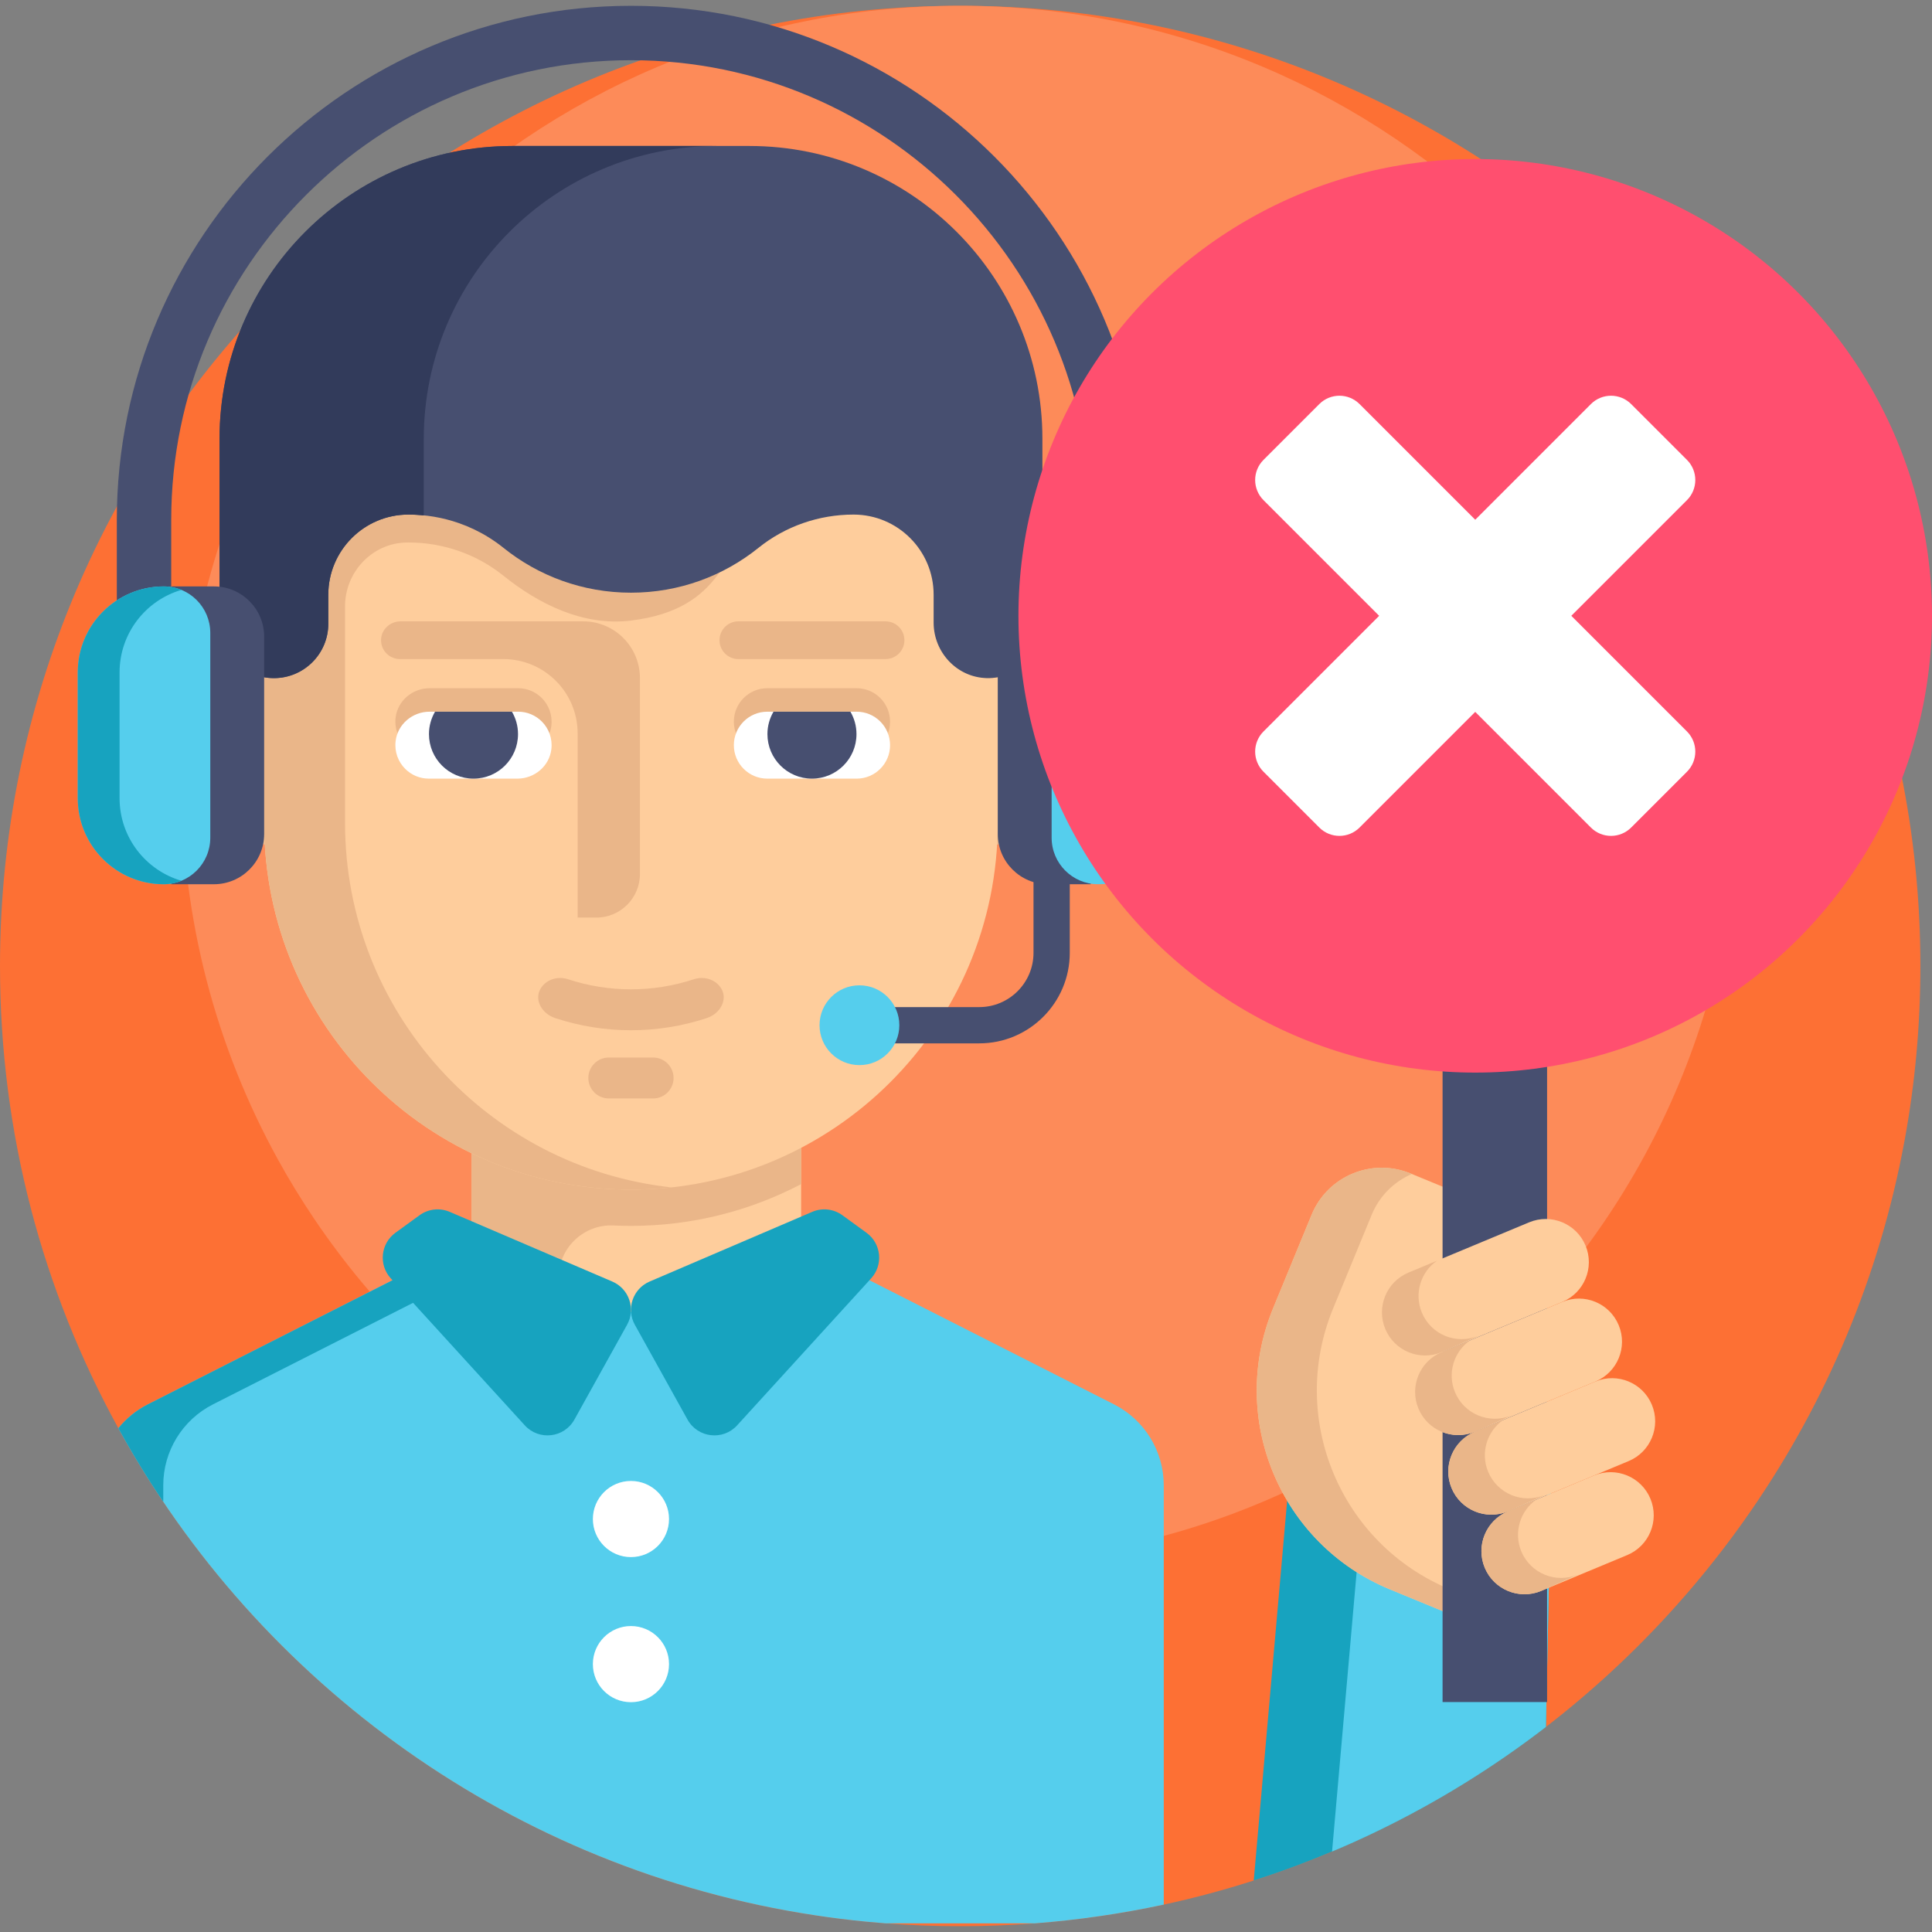
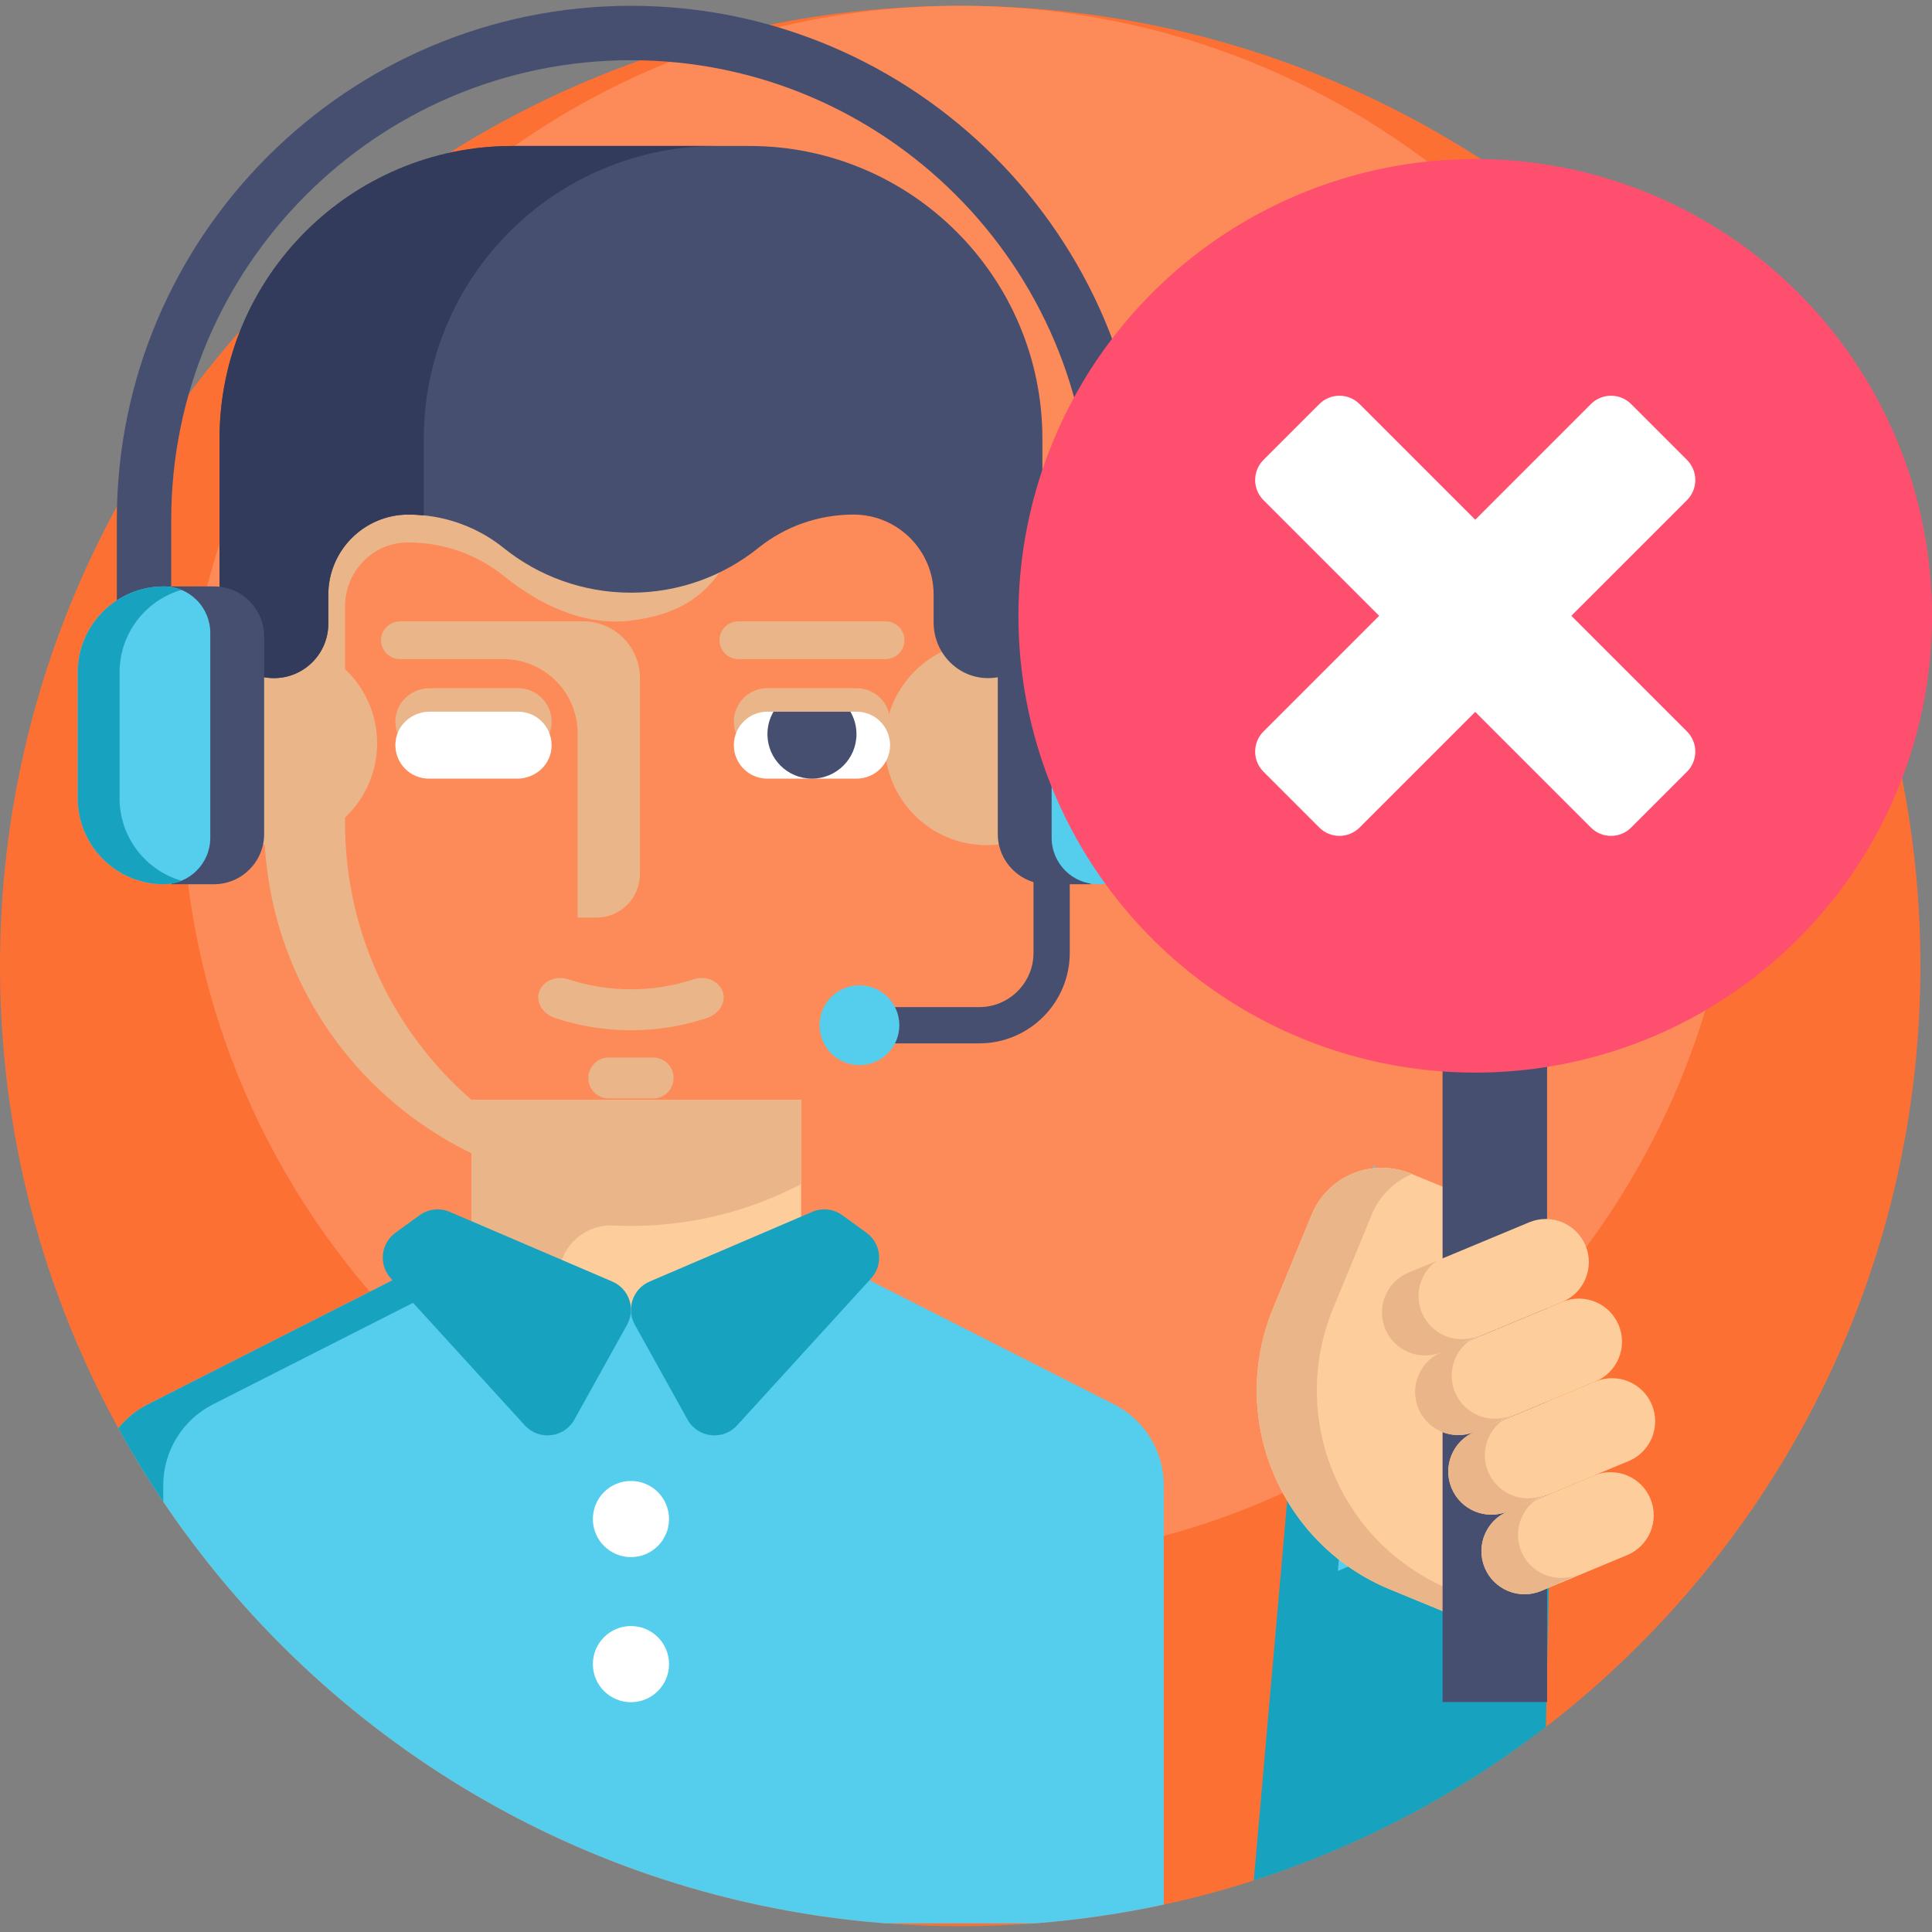
<svg xmlns="http://www.w3.org/2000/svg" version="1.1" id="Capa_1" x="0px" y="0px" viewBox="0 0 511.997 511.997" style="enable-background:new 0 0 511.997 511.997;" xml:space="preserve">
  <rect x="0" y="0" width="511.997" height="511.997" fill="#808080" stroke="none" />
  <path style="fill:#FD7034;" d="M508.923,255.998c0,15.694-1.423,31.065-4.144,45.98c-0.031,0.177-0.062,0.363-0.104,0.54  c-6.585,35.666-20.617,68.715-40.413,97.495c-6.346,9.233-13.284,18.02-20.772,26.319c-10.293,11.425-21.614,21.915-33.807,31.325  c-13.959,10.76-29.081,20.108-45.128,27.825c-3.801,1.828-7.644,3.562-11.549,5.193c-3.043,1.288-6.117,2.513-9.223,3.677  c-3.801,1.423-7.644,2.763-11.529,3.999c-7.79,2.503-15.745,4.643-23.847,6.387c-11.124,2.389-22.517,4.071-34.119,4.965  c-6.543,0.499-13.159,0.758-19.827,0.758c-6.658,0-13.253-0.249-19.786-0.758c-1.714-0.135-3.427-0.28-5.141-0.447  c-4.539-0.447-9.036-0.997-13.502-1.683c-71.852-10.885-133.847-51.817-172.764-109.585c-4.248-6.304-8.226-12.806-11.903-19.495  C11.373,342.152,0,300.41,0,255.998C0,115.463,113.926,1.537,254.461,1.537S508.923,115.463,508.923,255.998z" />
  <path style="fill:#FD8B59;" d="M460.764,207.844c0,12.724-1.154,25.186-3.36,37.278c-0.025,0.143-0.051,0.295-0.084,0.438  c-5.339,28.916-16.714,55.711-32.764,79.045c-5.145,7.486-10.77,14.61-16.841,21.337c-17.903,19.873-39.619,36.234-63.996,47.956  c-5.482,2.636-11.099,5.035-16.841,7.191c-9.262,3.469-18.837,6.298-28.68,8.421c-9.018,1.937-18.256,3.301-27.661,4.025  c-5.305,0.404-10.669,0.615-16.075,0.615c-5.398,0-10.744-0.203-16.041-0.615c-1.39-0.109-2.778-0.227-4.168-0.362  c-3.68-0.362-7.326-0.808-10.947-1.364c-58.254-8.825-108.517-42.011-140.069-88.846c-3.444-5.111-6.669-10.383-9.65-15.806  c-16.21-29.464-25.431-63.307-25.431-99.313c0-113.939,92.366-206.306,206.306-206.306S460.764,93.905,460.764,207.844z" />
  <path style="fill:#474F70;" d="M303.461,194.867h-14.416V137.79c0-67.18-54.655-121.835-121.835-121.835S45.375,70.61,45.375,137.79  v57.077H30.959V137.79c0-75.128,61.122-136.251,136.251-136.251S303.461,62.661,303.461,137.79V194.867z" />
  <path style="fill:#55CEED;" d="M308.404,393.616v111.122c-11.124,2.389-22.517,4.071-34.119,4.965h-39.613  c-1.714-0.135-3.427-0.28-5.141-0.447c-4.539-0.447-9.036-0.997-13.502-1.683c-79.693-12.069-147.255-61.102-184.666-129.079  c2.098-2.586,4.736-4.757,7.81-6.315l65.828-33.402l62.203-7.966l8.621,1.101h0.01l53.593,6.865l65.817,33.402  C303.315,376.282,308.404,384.56,308.404,393.616z" />
  <path style="fill:#17A3BF;" d="M175.824,331.912l-53.582,6.865l-65.817,33.402c-8.07,4.103-13.159,12.38-13.159,21.437v4.373  c-4.248-6.304-8.226-12.806-11.903-19.495c2.098-2.586,4.736-4.757,7.81-6.315l65.828-33.402l62.203-7.966L175.824,331.912z" />
  <rect x="124.987" y="291.508" style="fill:#FECD9C;" width="87.317" height="56.137" />
  <g>
    <circle style="fill:#EAB689;" cx="72.952" cy="196.983" r="26.984" />
    <circle style="fill:#EAB689;" cx="261.462" cy="196.983" r="26.984" />
    <path style="fill:#EAB689;" d="M148.008,291.506L148.008,291.506l-23.021-0.001v0.001h-0.001v23.741c0,0,0.001,0,0.001,0.001   v23.489h23.021l0,0c0-7.953,6.623-14.347,14.567-13.974c1.535,0.073,3.081,0.109,4.633,0.109c16.274,0,31.616-4.002,45.096-11.07   v-22.296h-64.296V291.506z" />
  </g>
-   <path style="fill:#FECD9C;" d="M264.42,119.956l-194.418-10.35v108.446c0,53.687,43.522,97.208,97.208,97.208l0,0  c53.687,0,97.208-43.522,97.208-97.208v-98.096H264.42z" />
  <path style="fill:#EAB689;" d="M181.062,65.402l-59.554,5.156c-9.085,0-17.46,3.031-24.178,8.13H93.3v3.5  c-7.303,7.253-11.826,17.299-11.826,28.403l-15.278,54.396c0,7.08-2.92,12.961,3.805,14.18v38.885  c0,53.687,43.522,97.208,97.208,97.208l0,0c3.624,0,7.199-0.205,10.719-0.591c-48.643-5.336-86.49-46.554-86.49-96.617v-57.36  c0-8.971,6.982-16.563,15.945-16.916c0.283-0.011,0.566-0.017,0.851-0.017l0,0c9.147,0,18.05,3.071,25.177,8.804  c9.249,7.441,21.098,13.452,33.799,11.893c25.296-3.103,24.549-19.813,33.799-27.253c7.128-5.733,16.03-8.804,25.177-8.804h0.395  c11.693,0,20.82-4.366,20.838,7.326c0.011,7.872,6.213,43.791,14.085,43.968c4.108,0.092,7.844-1.536,10.523-4.22  c2.607-2.607-0.709-6.21-0.709-10.192l-3.547-13.291" />
  <path style="fill:#474F70;" d="M276.247,116.323v48.969c0,3.982-1.612,7.585-4.219,10.192c-2.681,2.686-6.417,4.312-10.522,4.219  c-7.881-0.178-14.086-6.821-14.086-14.702v-7.402c0-5.865-2.375-11.168-6.219-15.012c-3.844-3.844-9.147-6.219-15.012-6.219  c-9.147,0-18.048,3.07-25.179,8.807c-9.246,7.438-21,11.892-33.8,11.892c-12.795,0-24.549-4.456-33.795-11.892  c-1.222-0.986-2.499-1.887-3.82-2.711c-0.015-0.015-0.034-0.025-0.049-0.034c-2.513-1.567-5.185-2.839-7.964-3.81  c-4.268-1.483-8.777-2.253-13.357-2.253c-11.72,0-21.222,9.517-21.222,21.242v7.689c0,3.977-1.612,7.585-4.224,10.192  c-2.607,2.607-6.21,4.219-10.192,4.219c-7.959,0-14.411-6.451-14.411-14.416v-48.969c0-42.877,34.755-77.638,77.634-77.638h62.798  C241.487,38.685,276.247,73.446,276.247,116.323z" />
  <path style="fill:#323B5B;" d="M112.306,116.323c0-42.877,34.755-77.638,77.633-77.638h-54.128  c-42.877,0-77.634,34.76-77.634,77.638v48.97c0,7.964,6.452,14.416,14.411,14.416c3.982,0,7.585-1.612,10.192-4.219  c2.612-2.607,4.224-6.215,4.224-10.192v-7.688c0-11.725,9.502-21.242,21.222-21.242c1.369,0,2.727,0.09,4.08,0.226V116.323z" />
  <path style="fill:#EAB689;" d="M146.112,192.357c-0.541,4.481-4.496,7.769-9.009,7.769h-23.452c-2.449,0-4.668-0.991-6.274-2.598  c-1.839-1.845-2.879-4.494-2.53-7.376c0.541-4.481,4.496-7.769,9.009-7.769h23.452c2.449,0,4.668,0.991,6.274,2.598  C145.42,186.825,146.46,189.476,146.112,192.357z" />
  <path style="fill:#FFFFFF;" d="M146.112,198.577c-0.541,4.481-4.496,7.769-9.009,7.769h-23.452c-2.449,0-4.668-0.991-6.274-2.598  c-1.839-1.845-2.879-4.494-2.53-7.376c0.541-4.481,4.496-7.769,9.009-7.769h23.452c2.449,0,4.668,0.991,6.274,2.598  C145.42,193.046,146.46,195.696,146.112,198.577z" />
  <path style="fill:#EAB689;" d="M227.004,182.383h-23.656c-4.899,0-8.871,3.972-8.871,8.871l0,0c0,4.899,3.972,8.871,8.871,8.871  h23.656c4.899,0,8.871-3.972,8.871-8.871l0,0C235.875,186.355,231.904,182.383,227.004,182.383z" />
  <path style="fill:#FFFFFF;" d="M227.004,188.605h-23.656c-4.899,0-8.871,3.972-8.871,8.871l0,0c0,4.899,3.972,8.871,8.871,8.871  h23.656c4.899,0,8.871-3.972,8.871-8.871l0,0C235.875,192.576,231.904,188.605,227.004,188.605z" />
  <path style="fill:#EAB689;" d="M234.678,164.661h-39.002c-2.762,0-5,2.238-5,5l0,0c0,2.762,2.238,5,5,5h39.002c2.762,0,5-2.238,5-5  l0,0C239.678,166.901,237.439,164.661,234.678,164.661z" />
  <g>
-     <path style="fill:#474F70;" d="M137.278,194.548c0,6.515-5.283,11.799-11.799,11.799s-11.799-5.283-11.799-11.799   c0-2.169,0.587-4.199,1.612-5.944h20.375C136.691,190.348,137.278,192.379,137.278,194.548z" />
    <path style="fill:#474F70;" d="M226.975,194.548c0,6.515-5.283,11.799-11.799,11.799c-6.515,0-11.799-5.283-11.799-11.799   c0-2.169,0.587-4.199,1.612-5.944h20.375C226.39,190.348,226.975,192.379,226.975,194.548z" />
    <path style="fill:#474F70;" d="M259.519,276.5H227.76v-9.61h31.759c7.923,0,14.369-6.447,14.369-14.369v-30.51h9.61v30.51   C283.499,265.743,272.742,276.5,259.519,276.5z" />
  </g>
  <g>
    <path style="fill:#EAB689;" d="M106.144,164.661c-2.753,0-5.114,2.154-5.165,4.906c-0.051,2.804,2.206,5.093,4.999,5.093h27.401   c10.88,0,19.699,8.82,19.699,19.699v48.806h4.964c6.377,0,11.546-5.169,11.546-11.546v-51.915c0-8.308-6.735-15.043-15.043-15.043   H106.144z" />
    <path style="fill:#EAB689;" d="M183.887,259.506c-10.829,3.568-22.523,3.568-33.352,0c-2.894-0.943-6.199,0.187-7.486,2.896l0,0   c-1.286,2.698,0.491,6.219,4.093,7.403c13.032,4.294,27.107,4.294,40.137,0c3.603-1.183,5.378-4.706,4.093-7.403l0,0   C190.088,259.691,186.78,258.563,183.887,259.506z" />
    <path style="fill:#EAB689;" d="M173.081,280.255h-11.743c-2.994,0-5.422,2.427-5.422,5.422l0,0c0,2.994,2.427,5.422,5.422,5.422   h11.743c2.994,0,5.422-2.427,5.422-5.422l0,0C178.503,282.683,176.076,280.255,173.081,280.255z" />
  </g>
  <g>
    <path style="fill:#17A3BF;" d="M119.177,321.153l43.089,18.468c4.441,1.904,6.263,7.23,3.916,11.454l-13.955,25.119   c-2.708,4.873-9.397,5.653-13.153,1.534l-35.511-38.948c-3.274-3.59-2.7-9.23,1.23-12.087l6.376-4.637   C113.493,320.364,116.536,320.021,119.177,321.153z" />
    <path style="fill:#17A3BF;" d="M215.245,321.153l-43.09,18.468c-4.441,1.904-6.262,7.23-3.916,11.454l13.955,25.119   c2.708,4.873,9.397,5.653,13.153,1.534l35.511-38.948c3.274-3.59,2.7-9.23-1.23-12.087l-6.376-4.637   C220.928,320.364,217.886,320.021,215.245,321.153z" />
  </g>
  <path style="fill:#474F70;" d="M289.059,155.406h-11.325c-7.353,0-13.314,5.961-13.314,13.314v52.294  c0,7.353,5.961,13.314,13.314,13.314h11.325V155.406z" />
  <path style="fill:#55CEED;" d="M291.013,155.406L291.013,155.406c-6.804,0-12.319,5.516-12.319,12.319v54.283  c0,6.804,5.516,12.319,12.319,12.319l0,0c12.591,0,22.799-10.208,22.799-22.799v-33.324  C313.813,165.614,303.606,155.406,291.013,155.406z" />
  <path style="fill:#474F70;" d="M45.363,155.406h11.325c7.353,0,13.314,5.961,13.314,13.314v52.294  c0,7.353-5.961,13.314-13.314,13.314H45.363V155.406z" />
  <path style="fill:#55CEED;" d="M43.408,155.406L43.408,155.406c6.804,0,12.319,5.516,12.319,12.319v54.283  c0,6.804-5.516,12.319-12.319,12.319l0,0c-12.591,0-22.799-10.208-22.799-22.799v-33.324  C20.608,165.614,30.816,155.406,43.408,155.406z" />
  <path style="fill:#17A3BF;" d="M31.687,211.53v-33.324c0-10.364,6.918-19.107,16.386-21.878c-1.44-0.59-3.014-0.921-4.665-0.921l0,0  c-12.591,0-22.799,10.208-22.799,22.799v33.324c0,12.591,10.208,22.799,22.799,22.799l0,0c1.652,0,3.226-0.33,4.665-0.921  C38.605,230.637,31.687,221.894,31.687,211.53z" />
  <circle style="fill:#55CEED;" cx="227.758" cy="271.691" r="10.572" />
  <g>
    <circle style="fill:#FFFFFF;" cx="167.207" cy="402.557" r="10.091" />
    <circle style="fill:#FFFFFF;" cx="167.207" cy="441.006" r="10.091" />
  </g>
  <path style="fill:#17A3BF;" d="M411.22,383.312l-1.537,74.344c-13.959,10.76-29.081,20.108-45.128,27.825  c-3.801,1.828-7.644,3.562-11.549,5.193c-3.043,1.288-6.117,2.513-9.223,3.677c-3.801,1.423-7.644,2.763-11.529,3.999  l10.147-115.359l20.066,0.093L411.22,383.312z" />
-   <path style="fill:#55CEED;" d="M411.22,383.312l-1.537,74.344c-13.959,10.76-29.081,20.108-45.128,27.825  c-3.801,1.828-7.644,3.562-11.549,5.193l9.462-107.59L411.22,383.312z" />
+   <path style="fill:#55CEED;" d="M411.22,383.312c-13.959,10.76-29.081,20.108-45.128,27.825  c-3.801,1.828-7.644,3.562-11.549,5.193l9.462-107.59L411.22,383.312z" />
  <path style="fill:#FECD9C;" d="M405.241,323.923l-31.425-12.942c-10.255-4.224-21.994,0.666-26.217,10.922l-10.239,24.861  c-11.993,29.121,1.891,62.45,31.012,74.444l26.022,10.716l12.657-30.732" />
  <path style="fill:#EAB689;" d="M384.297,421.207c-29.121-11.993-43.005-45.323-31.012-74.444l10.239-24.861  c2.078-5.046,5.979-8.784,10.624-10.785l-0.332-0.137c-10.255-4.224-21.994,0.666-26.217,10.922l-10.239,24.861  c-11.993,29.121,1.891,62.451,31.012,74.444l26.022,10.716l2.31-5.607L384.297,421.207z" />
  <rect x="382.294" y="257.181" style="fill:#474F70;" width="27.697" height="193.879" />
  <path style="fill:#FECD9C;" d="M382.049,358.338l31.978-13.321c5.825-2.426,8.579-9.115,6.153-14.939l0,0  c-2.426-5.825-9.115-8.579-14.939-6.153l-31.978,13.321c-5.825,2.426-8.579,9.115-6.153,14.939l0,0  C369.536,358.009,376.225,360.764,382.049,358.338z" />
  <path style="fill:#EAB689;" d="M391.743,354.01c-5.825,2.426-12.513-0.328-14.939-6.153l0,0c-2.104-5.051-0.307-10.748,4.005-13.755  l-7.546,3.143c-5.825,2.426-8.579,9.115-6.153,14.939l0,0c2.426,5.825,9.115,8.579,14.939,6.153L391.743,354.01z" />
  <g>
    <path style="fill:#FECD9C;" d="M390.836,379.43l31.978-13.321c5.825-2.426,8.579-9.115,6.153-14.939l0,0   c-2.426-5.825-9.115-8.579-14.939-6.153l-31.978,13.321c-5.825,2.426-8.579,9.115-6.153,14.939l0,0   C378.323,379.102,385.011,381.856,390.836,379.43z" />
    <path style="fill:#FECD9C;" d="M399.623,400.523l31.978-13.321c5.825-2.426,8.579-9.115,6.153-14.939l0,0   c-2.426-5.825-9.115-8.579-14.939-6.153l-31.978,13.321c-5.825,2.426-8.579,9.115-6.153,14.939l0,0   C387.109,400.194,393.798,402.949,399.623,400.523z" />
    <path style="fill:#FECD9C;" d="M408.409,421.615l22.813-9.503c5.825-2.426,8.579-9.115,6.153-14.939l0,0   c-2.426-5.825-9.115-8.579-14.939-6.153l-22.813,9.503c-5.825,2.426-8.579,9.115-6.153,14.939l0,0   C395.896,421.287,402.585,424.042,408.409,421.615z" />
  </g>
  <g>
    <path style="fill:#EAB689;" d="M400.53,375.103c-5.825,2.426-12.513-0.328-14.939-6.153l0,0   c-2.104-5.051-0.307-10.748,4.005-13.755l-7.546,3.143c-5.825,2.426-8.579,9.115-6.153,14.939l0,0   c2.426,5.825,9.115,8.579,14.939,6.153L400.53,375.103z" />
    <path style="fill:#EAB689;" d="M409.317,396.195c-5.825,2.426-12.513-0.328-14.939-6.153l0,0   c-2.104-5.051-0.307-10.748,4.005-13.755l-7.546,3.143c-5.825,2.426-8.579,9.115-6.153,14.939l0,0   c2.426,5.825,9.115,8.579,14.939,6.153L409.317,396.195z" />
    <path style="fill:#EAB689;" d="M418.104,417.287c-5.825,2.426-12.513-0.328-14.939-6.153l0,0   c-2.104-5.051-0.307-10.748,4.005-13.755l-7.546,3.143c-5.825,2.426-8.579,9.115-6.153,14.939l0,0   c2.426,5.825,9.115,8.579,14.939,6.153L418.104,417.287z" />
  </g>
  <circle style="fill:#FF4F6F;" cx="390.946" cy="163.197" r="121.051" />
  <path style="fill:#FFFFFF;" d="M447.061,193.848l-30.653-30.653l30.652-30.652c2.946-2.946,2.946-7.722,0-10.668l-14.792-14.792  c-2.946-2.946-7.722-2.946-10.668,0l-30.652,30.652l-30.653-30.653c-2.945-2.946-7.722-2.946-10.668,0l-14.792,14.792  c-2.945,2.946-2.945,7.722,0,10.668l30.653,30.653l-30.652,30.652c-2.946,2.946-2.946,7.722,0,10.668l14.792,14.792  c2.945,2.946,7.722,2.946,10.668,0l30.652-30.652l30.653,30.653c2.946,2.946,7.722,2.946,10.668,0l14.792-14.792  C450.007,201.571,450.007,196.794,447.061,193.848z" />
  <g>
</g>
  <g>
</g>
  <g>
</g>
  <g>
</g>
  <g>
</g>
  <g>
</g>
  <g>
</g>
  <g>
</g>
  <g>
</g>
  <g>
</g>
  <g>
</g>
  <g>
</g>
  <g>
</g>
  <g>
</g>
  <g>
</g>
</svg>